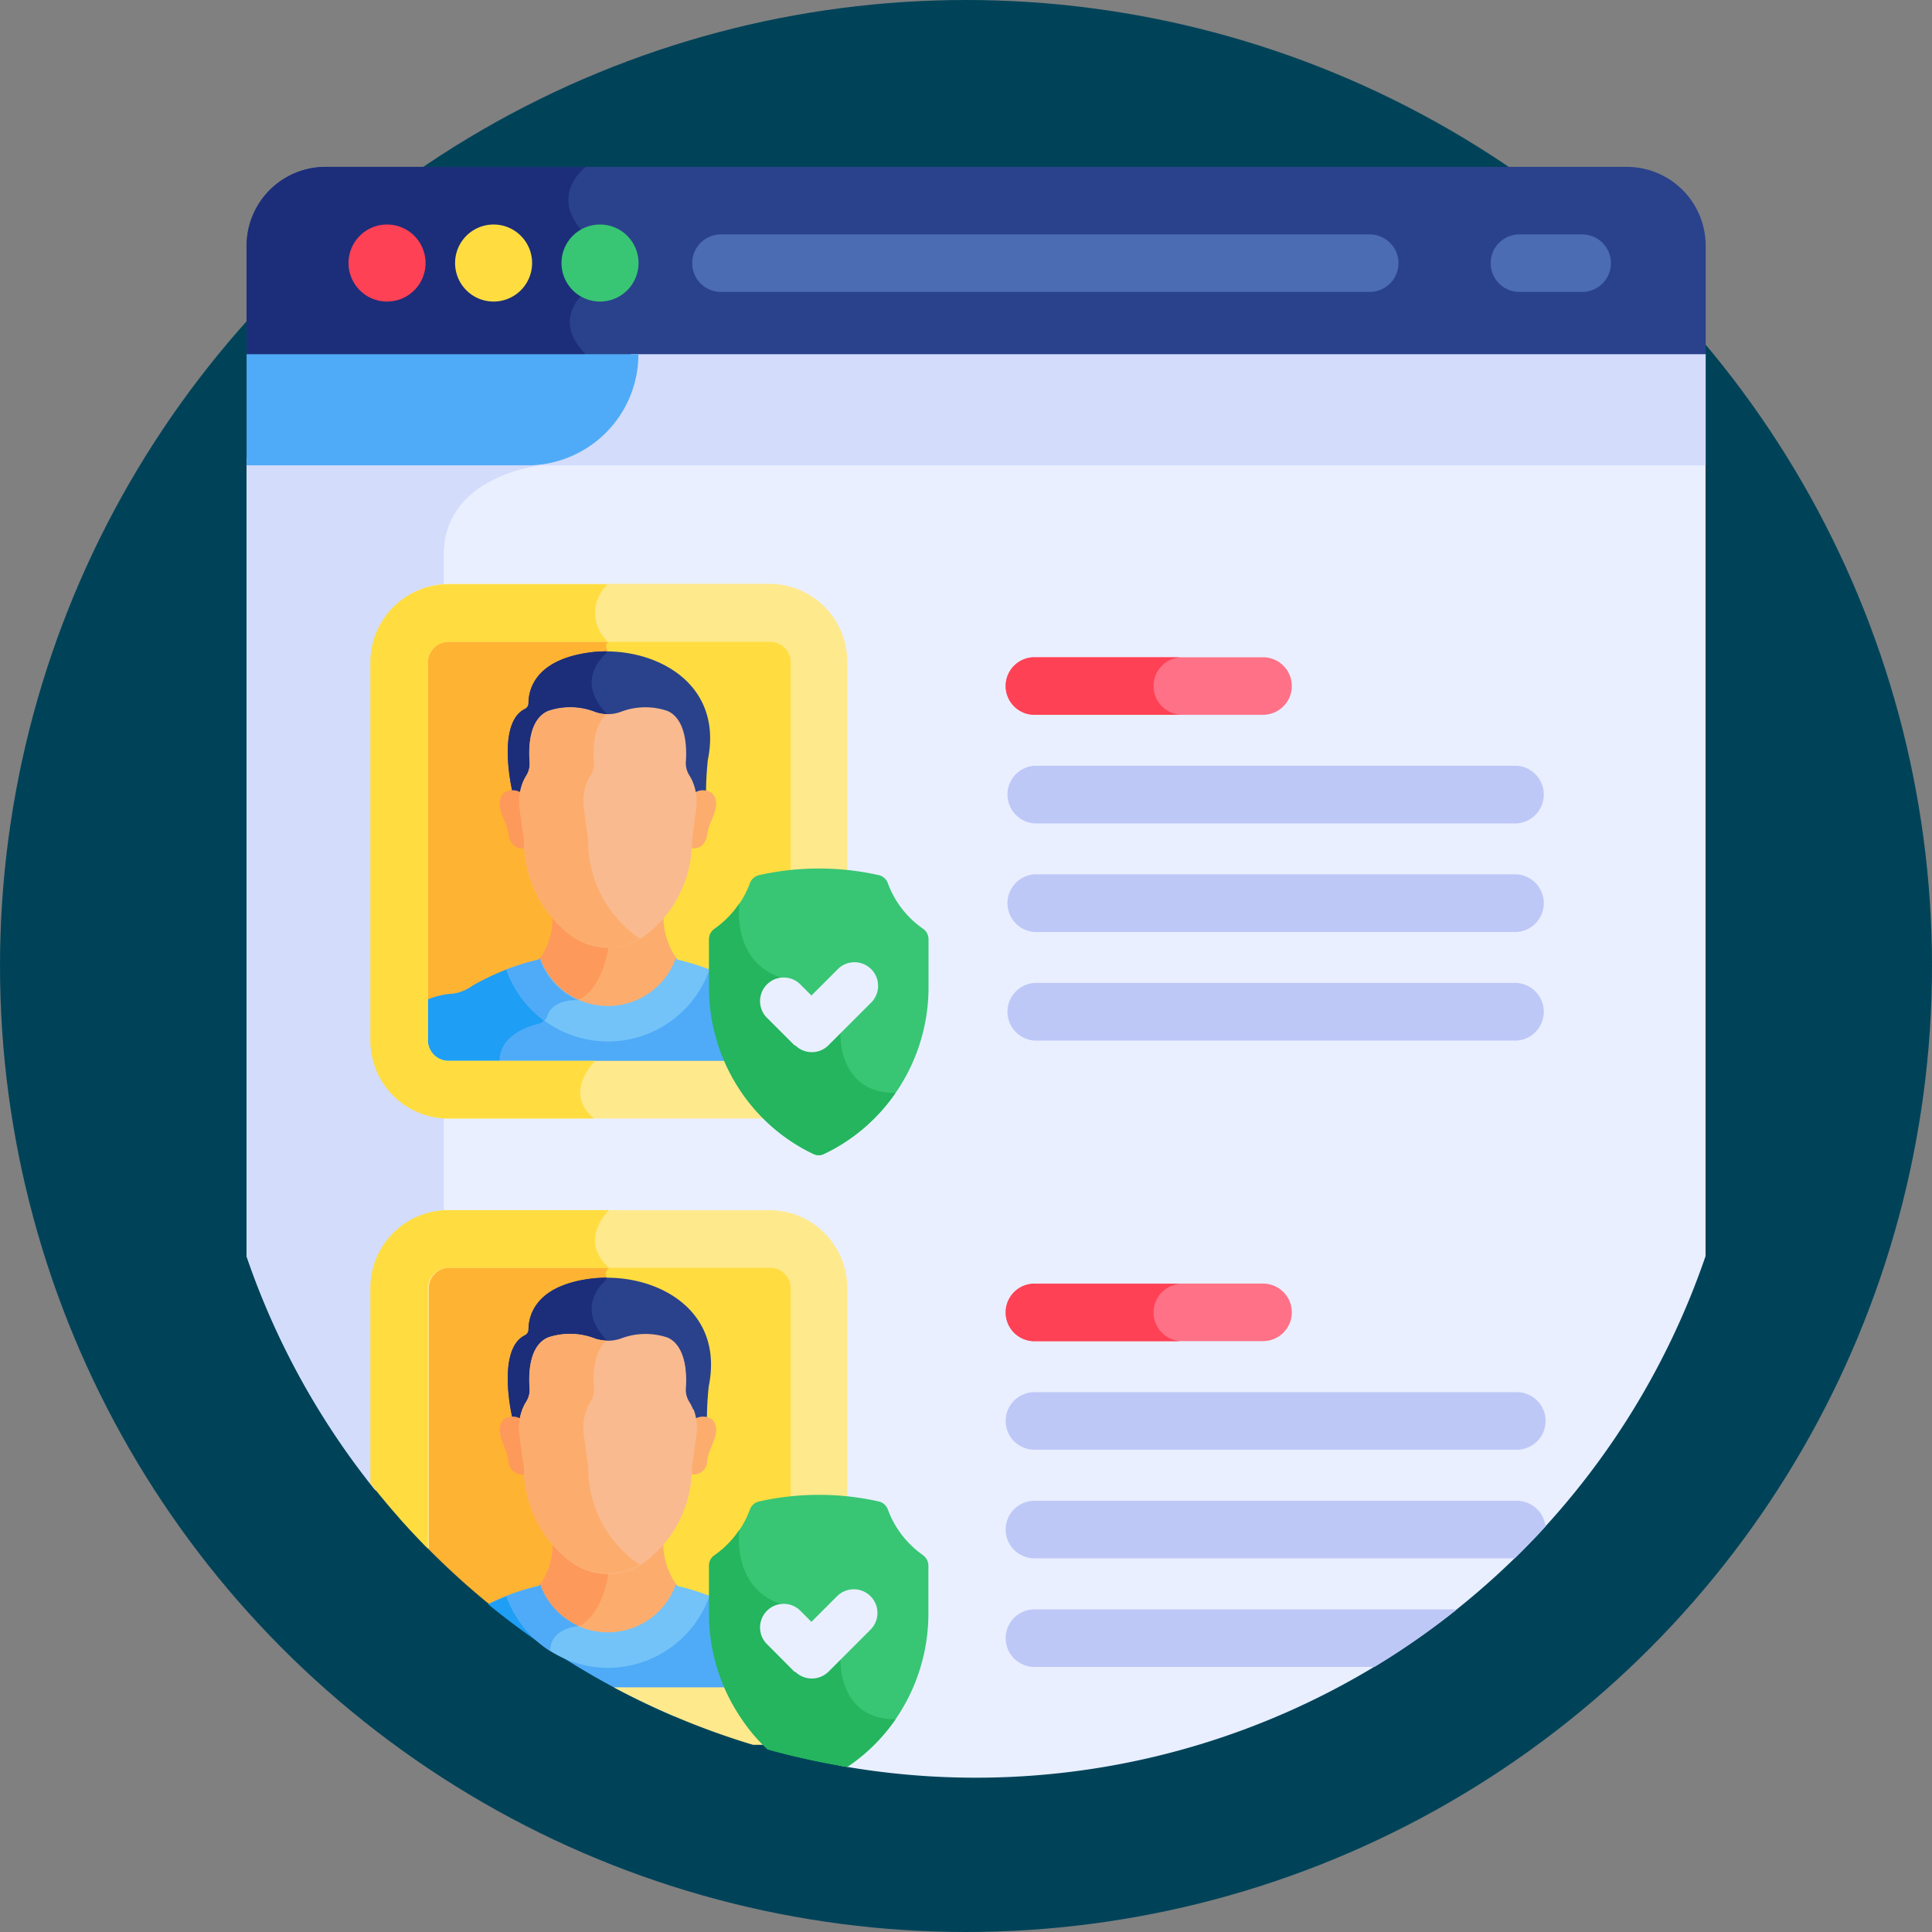
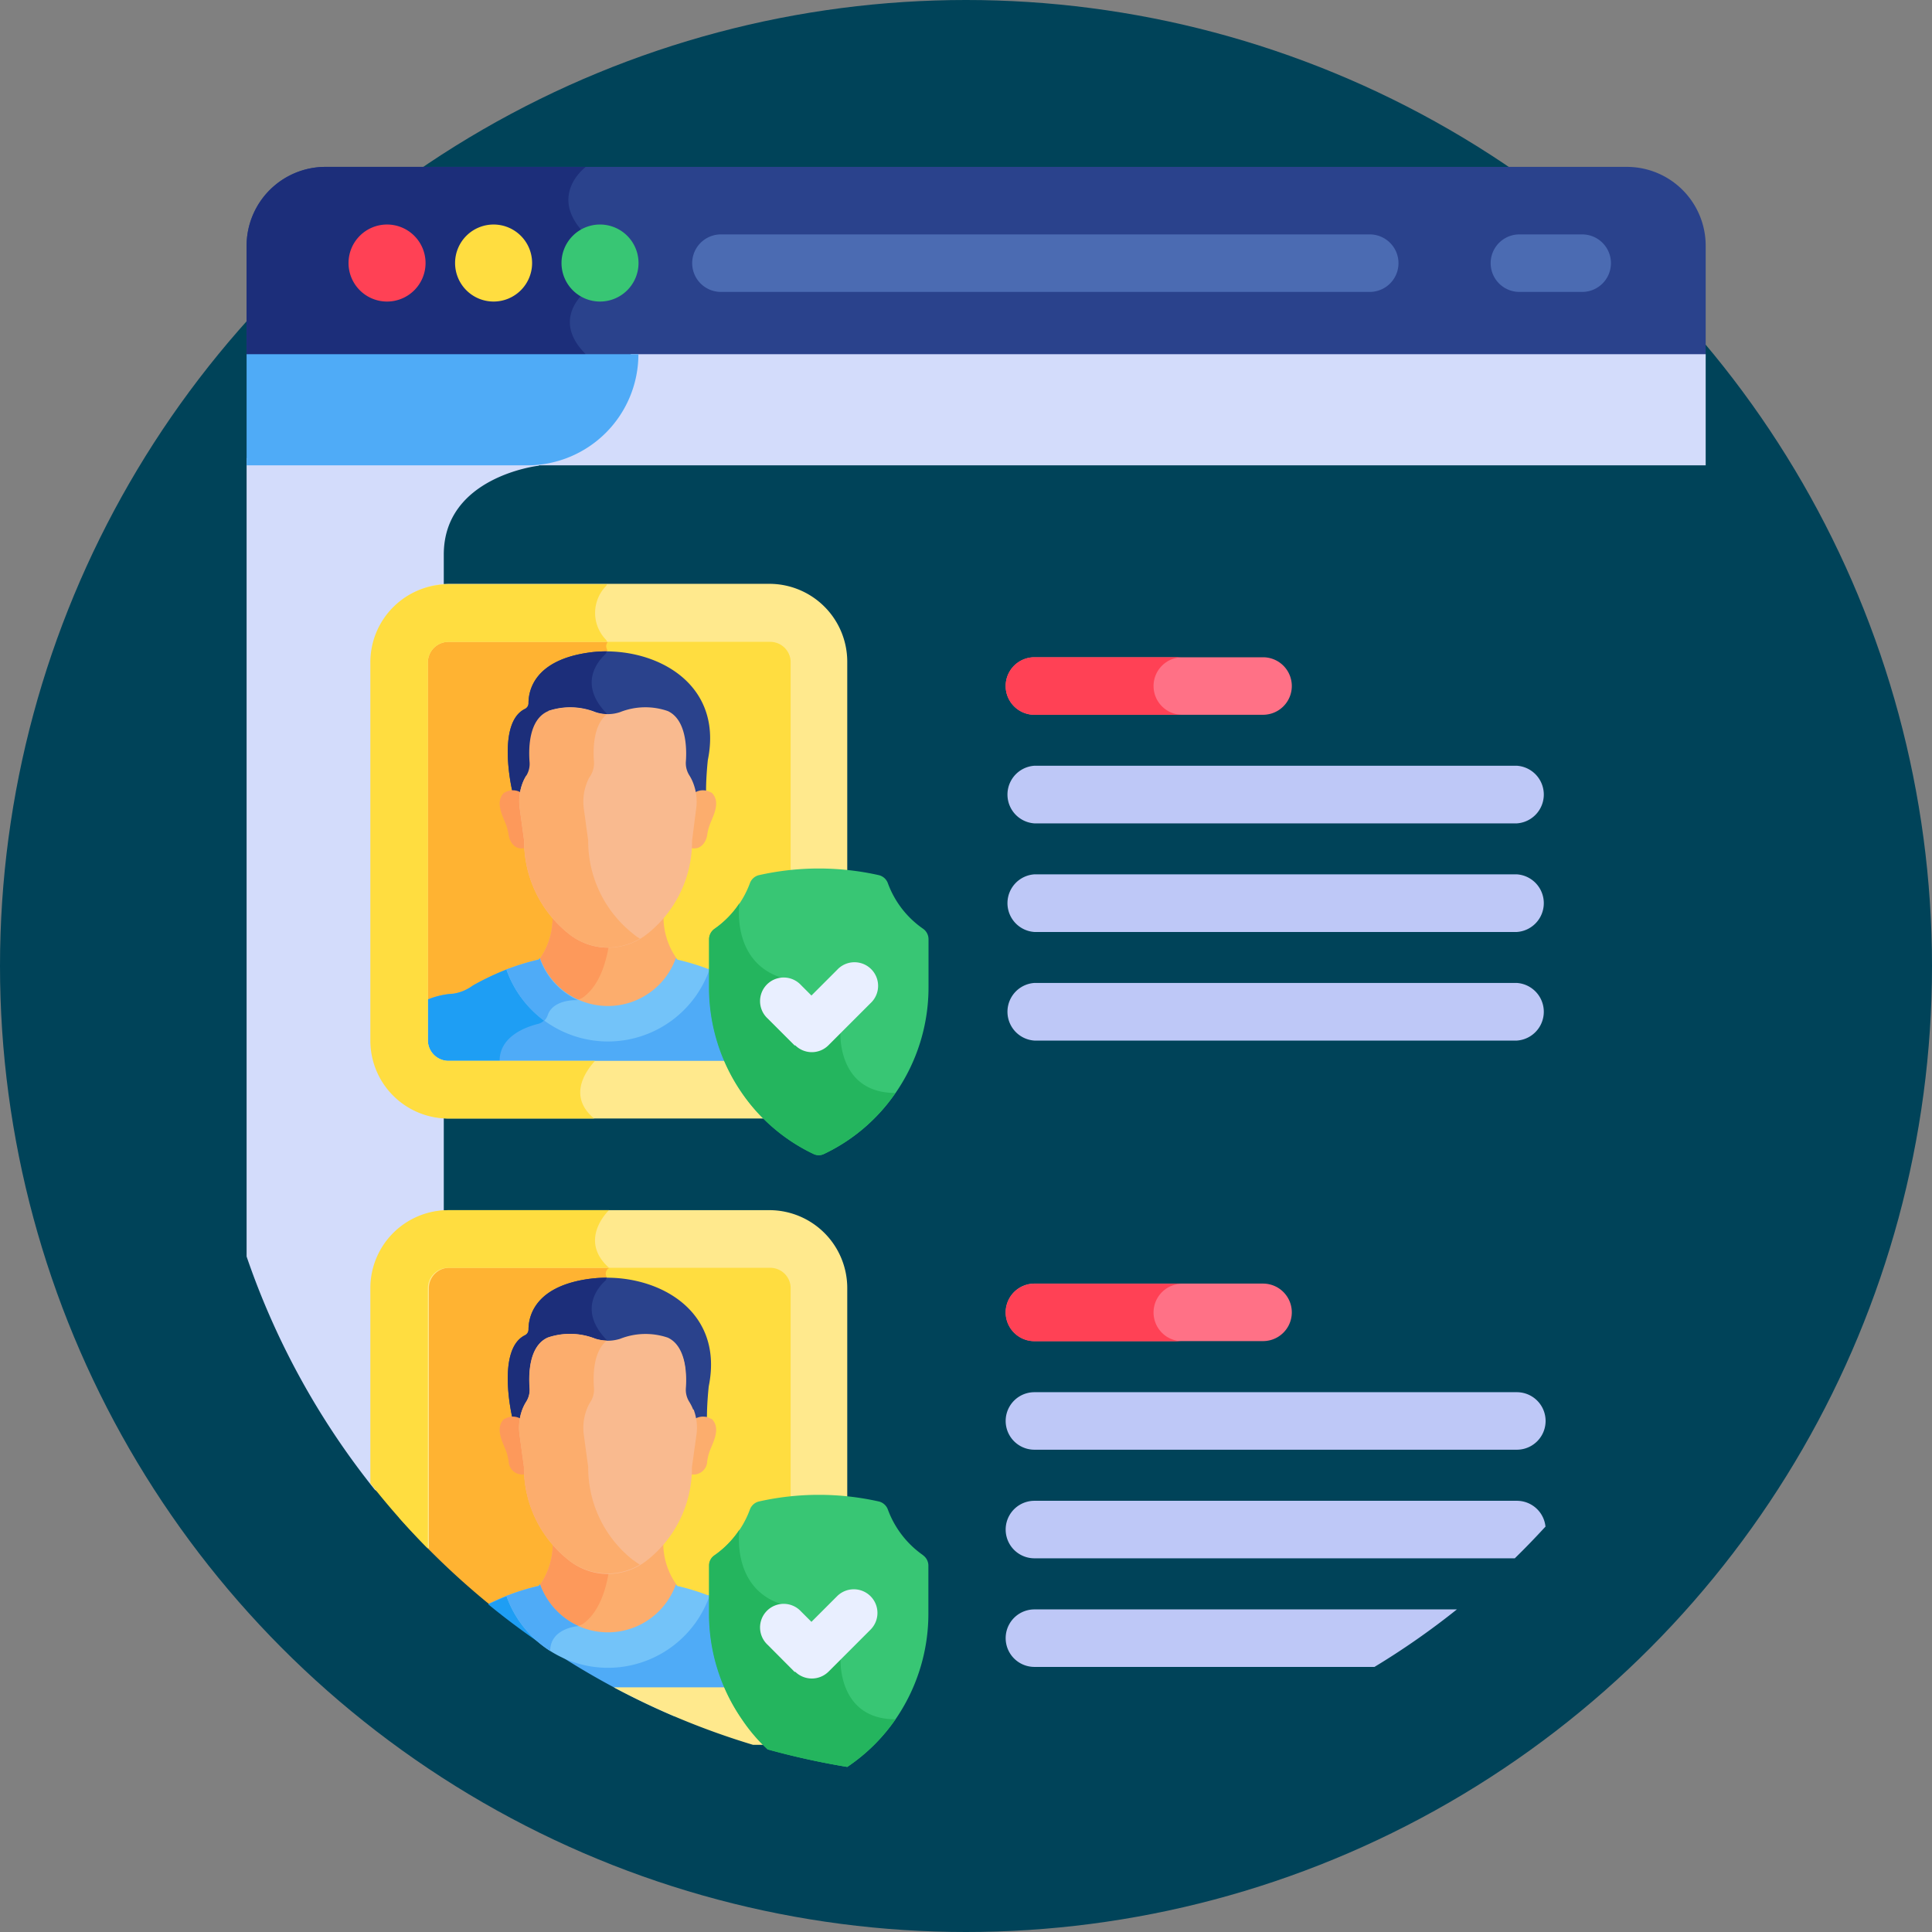
<svg xmlns="http://www.w3.org/2000/svg" viewBox="0 0 150.5 150.5">
  <rect x="0" y="0" width="150.5" height="150.5" fill="#808080" stroke="none" />
  <defs>
    <style>.cls-1{fill:#004359;}.cls-2{fill:#e9efff;}.cls-3{fill:#d3dcfb;}.cls-4{fill:#ffdd40;}.cls-5{fill:#ffb332;}.cls-6{fill:#2a428c;}.cls-7{fill:#1c2e7a;}.cls-8{fill:#ff4155;}.cls-9{fill:#38c674;}.cls-10{fill:#4fabf7;}.cls-11{fill:#fcad6d;}.cls-12{fill:#fd995b;}.cls-13{fill:#1e9ef4;}.cls-14{fill:#73c3f9;}.cls-15{fill:#f9ba8f;}.cls-16{fill:#4b6bb2;}.cls-17{fill:#ff7186;}.cls-18{fill:#bec8f7;}.cls-19{fill:#ffe98d;}.cls-20{fill:#24b55e;}</style>
  </defs>
  <g id="Layer_2" data-name="Layer 2">
    <g id="Grid">
      <circle class="cls-1" cx="75.25" cy="75.25" r="75.25" />
-       <path class="cls-2" d="M19.21,35.65v62.2a60.11,60.11,0,0,0,10,18.17l36.21,21.52a60.09,60.09,0,0,0,67.44-39.69V35.65Z" />
      <path class="cls-3" d="M34.57,119.2v-76c0-6.08,7.38-6.92,7.38-6.92a8.5,8.5,0,0,0,.81-.6H19.21v62.2a60.19,60.19,0,0,0,10,18.18Z" />
      <path class="cls-4" d="M60,47.72h-25a3.84,3.84,0,0,0-3.83,3.83V81.06a3.84,3.84,0,0,0,3.83,3.83H60a3.84,3.84,0,0,0,3.83-3.83V51.55A3.84,3.84,0,0,0,60,47.72Z" />
      <path class="cls-5" d="M34.92,47.72a3.84,3.84,0,0,0-3.83,3.83V81.06a3.84,3.84,0,0,0,3.83,3.83H45.21a4,4,0,0,1,1.15-2.26.3.3,0,0,0,.08-.18l.85-26.69a.32.32,0,0,0-.08-.2c-2.24-2.32-.62-4.14,0-4.67a.28.28,0,0,0,.07-.32.49.49,0,0,1,0-.46.3.3,0,0,0,0-.31,2.85,2.85,0,0,1-.85-2.08Z" />
      <path class="cls-4" d="M60,96.51h-25a3.84,3.84,0,0,0-3.83,3.83v17.89a60.81,60.81,0,0,0,7,6.72l9.72,6.48q2.3,1.23,4.68,2.25H60a3.84,3.84,0,0,0,3.83-3.83V100.34A3.84,3.84,0,0,0,60,96.51Z" />
      <path class="cls-5" d="M34.92,96.51a3.84,3.84,0,0,0-3.83,3.83v17.89a60.81,60.81,0,0,0,7,6.72l6.21,4.14,3-1.93V99.53a.5.5,0,0,1,.18-.77,2.77,2.77,0,0,1-1.08-2.25Z" />
      <path class="cls-6" d="M126.73,13H25.36a6.15,6.15,0,0,0-6.15,6.14v8.73H132.87V19.16A6.14,6.14,0,0,0,126.73,13Z" />
      <path class="cls-7" d="M45.58,13H25.36a6.15,6.15,0,0,0-6.15,6.14v8.73h26.4l0-.3c-2.74-2.74,0-4.85,0-4.85V18.26c-3-3,0-5.24,0-5.24Z" />
      <path class="cls-8" d="M30.15,23.49a3,3,0,1,1,3-3,3,3,0,0,1-3,3Z" />
      <path class="cls-4" d="M38.45,23.49a3,3,0,1,1,3-3,3,3,0,0,1-3,3Z" />
      <path class="cls-9" d="M46.74,23.49a3,3,0,1,1,3-3,3,3,0,0,1-3,3Z" />
      <path class="cls-3" d="M49.14,27.59a8.66,8.66,0,0,1-8.66,8.66h92.39V27.59Z" />
      <path class="cls-10" d="M49.73,27.59H19.21v8.66H41.08a8.66,8.66,0,0,0,8.65-8.66Z" />
      <path class="cls-11" d="M47.36,78.52a5.79,5.79,0,0,0,5.41-3.77h0a5.6,5.6,0,0,1-1.08-3.53,9.71,9.71,0,0,1-1.33,1.27,4.88,4.88,0,0,1-6,0,9.13,9.13,0,0,1-1.32-1.27A5.55,5.55,0,0,1,42,74.75h0a5.79,5.79,0,0,0,5.42,3.77Z" />
      <path class="cls-12" d="M47.36,73.51a4.89,4.89,0,0,1-3-1,9.13,9.13,0,0,1-1.32-1.27A5.55,5.55,0,0,1,42,74.75h0a5.85,5.85,0,0,0,2.78,3.13h.07a1,1,0,0,0,.6-.21c1.36-1,1.82-3,2-4.16Z" />
      <path class="cls-10" d="M31.09,79.36v1.7a3.84,3.84,0,0,0,3.83,3.83H60a3.84,3.84,0,0,0,3.83-3.83V79.55a6.15,6.15,0,0,0-4.4-2.14,3.57,3.57,0,0,1-1.51-.64,19.79,19.79,0,0,0-2.76-1.3,8.23,8.23,0,0,1-15.53,0,20.34,20.34,0,0,0-2.76,1.3,3.37,3.37,0,0,1-1.51.63,6.24,6.24,0,0,0-4.23,2Z" />
      <path class="cls-13" d="M38.92,82.64c0-1.87,1.95-2.62,3-2.88a1.07,1.07,0,0,0,.57-.38,8.28,8.28,0,0,1-2.9-3.91,20.34,20.34,0,0,0-2.76,1.3,3.52,3.52,0,0,1-1.51.64,6.19,6.19,0,0,0-4.23,2v1.7a3.84,3.84,0,0,0,3.83,3.83h2.95a4.23,4.23,0,0,0,1.05-2.25Z" />
      <path class="cls-6" d="M45.91,50.83c-4.32.59-4.74,3-4.74,3.94a.49.49,0,0,1-.27.45c-2.25,1.09-1,6.37-1,6.37a2.67,2.67,0,0,1,.74.3,4.18,4.18,0,0,1,.21-.79,4.48,4.48,0,0,1,.29-.58,1.79,1.79,0,0,0,.28-1.08c-.09-1.11-.15-3.17,1.31-3.83a5.36,5.36,0,0,1,3.7.09,3,3,0,0,0,1.93,0A5.39,5.39,0,0,1,52,55.61c1.45.65,1.39,2.71,1.31,3.82a1.75,1.75,0,0,0,.27,1.09,3.73,3.73,0,0,1,.3.6,4.15,4.15,0,0,1,.2.77A2,2,0,0,1,55,61.6c0-1.15.14-2.4.14-2.4,1.28-6.28-4.59-9-9.26-8.37Z" />
      <path class="cls-7" d="M47.17,50.89a.24.24,0,0,0,.09-.15,10,10,0,0,0-1.35.09c-4.32.59-4.74,3-4.74,3.94a.49.49,0,0,1-.27.45c-2.25,1.09-1,6.37-1,6.37a2.67,2.67,0,0,1,.74.3,4.18,4.18,0,0,1,.21-.79,4.48,4.48,0,0,1,.29-.58,1.8,1.8,0,0,0,.28-1.09c-.09-1.1-.15-3.16,1.31-3.82a5.36,5.36,0,0,1,3.7.09,3.39,3.39,0,0,0,.89.15v-.09a.32.32,0,0,0-.08-.2c-2.24-2.32-.62-4.14,0-4.67Z" />
      <path class="cls-14" d="M47.36,81.13a8.39,8.39,0,0,0,7.91-5.61,18.88,18.88,0,0,0-2.52-.77l-.1-.12a5.62,5.62,0,0,1-10.59,0l-.1.12a18.74,18.74,0,0,0-2.51.77,8.39,8.39,0,0,0,7.91,5.61Z" />
      <path class="cls-10" d="M42.06,74.63l-.1.12a18.74,18.74,0,0,0-2.51.77,8.4,8.4,0,0,0,2.94,4,1.09,1.09,0,0,0,.27-.42c.32-1,1.55-1.18,2.13-1.19l.22,0a5.62,5.62,0,0,1-2.95-3.21Z" />
      <path class="cls-11" d="M55.41,61.75a1.22,1.22,0,0,0-1.3,0,4,4,0,0,1,0,1.2l-.34,2.49c0,.21,0,.4,0,.6.84.25,1.25-.5,1.32-1a3.61,3.61,0,0,1,.15-.65c.22-.69,1-1.89.18-2.66Z" />
      <path class="cls-12" d="M39.3,61.75a1.22,1.22,0,0,1,1.3,0,4,4,0,0,0,0,1.2l.34,2.49c0,.21,0,.4,0,.6-.84.25-1.25-.5-1.32-1a3.61,3.61,0,0,0-.15-.65c-.22-.69-1-1.89-.18-2.66Z" />
-       <path class="cls-15" d="M54,61a3.36,3.36,0,0,0-.3-.6,1.78,1.78,0,0,1-.27-1.1c.08-1.1,0-3.26-1.41-3.91a5.34,5.34,0,0,0-3.71.08,3,3,0,0,1-1.93,0,5.31,5.31,0,0,0-3.7-.08c-1.46.65-1.5,2.82-1.42,3.92A1.75,1.75,0,0,1,41,60.42a3.14,3.14,0,0,0-.29.58,4,4,0,0,0-.22,2l.34,2.49a9.19,9.19,0,0,0,3.54,7.3,4.88,4.88,0,0,0,6,0,9.19,9.19,0,0,0,3.54-7.3L54.23,63A4,4,0,0,0,54,61Z" />
+       <path class="cls-15" d="M54,61a3.36,3.36,0,0,0-.3-.6,1.78,1.78,0,0,1-.27-1.1c.08-1.1,0-3.26-1.41-3.91a5.34,5.34,0,0,0-3.71.08,3,3,0,0,1-1.93,0,5.31,5.31,0,0,0-3.7-.08A1.75,1.75,0,0,1,41,60.42a3.14,3.14,0,0,0-.29.58,4,4,0,0,0-.22,2l.34,2.49a9.19,9.19,0,0,0,3.54,7.3,4.88,4.88,0,0,0,6,0,9.19,9.19,0,0,0,3.54-7.3L54.23,63A4,4,0,0,0,54,61Z" />
      <path class="cls-11" d="M49.37,72.78a9.19,9.19,0,0,1-3.55-7.3L45.48,63a4,4,0,0,1,.23-2,2.62,2.62,0,0,1,.29-.58,1.83,1.83,0,0,0,.27-1.09c-.08-1-.05-2.85,1-3.68a3.1,3.1,0,0,1-.9-.16,5.31,5.31,0,0,0-3.7-.08c-1.46.65-1.5,2.82-1.42,3.92A1.75,1.75,0,0,1,41,60.42a3.14,3.14,0,0,0-.29.58,4,4,0,0,0-.22,2l.34,2.49a9.19,9.19,0,0,0,3.54,7.3,4.87,4.87,0,0,0,5.48.33,5.11,5.11,0,0,1-.48-.33Z" />
      <path class="cls-11" d="M47.36,127.31a5.79,5.79,0,0,0,5.41-3.77h0A5.59,5.59,0,0,1,51.67,120a10.36,10.36,0,0,1-1.33,1.27,4.92,4.92,0,0,1-6,0A9.7,9.7,0,0,1,43.05,120,5.54,5.54,0,0,1,42,123.54h0a5.79,5.79,0,0,0,5.42,3.77Z" />
      <path class="cls-12" d="M47.36,122.3a4.88,4.88,0,0,1-3-1A9.7,9.7,0,0,1,43.05,120,5.54,5.54,0,0,1,42,123.54h0a5.85,5.85,0,0,0,2.78,3.13h.07a1.08,1.08,0,0,0,.6-.2c1.36-1,1.82-3,2-4.17Z" />
      <path class="cls-6" d="M45.91,99.62c-4.32.59-4.74,3-4.74,3.95a.49.49,0,0,1-.27.44c-2.25,1.1-1,6.38-1,6.38a2.65,2.65,0,0,1,.74.29,4.39,4.39,0,0,1,.21-.79,5.23,5.23,0,0,1,.29-.58,1.79,1.79,0,0,0,.28-1.08c-.09-1.1-.15-3.17,1.31-3.82a5.31,5.31,0,0,1,3.7.08,3,3,0,0,0,1.93,0,5.34,5.34,0,0,1,3.71-.08c1.45.65,1.39,2.7,1.31,3.81a1.75,1.75,0,0,0,.27,1.09,4.2,4.2,0,0,1,.3.6,4.15,4.15,0,0,1,.2.77,2,2,0,0,1,.92-.29c0-1.15.14-2.4.14-2.4,1.28-6.28-4.59-9-9.26-8.37Z" />
      <path class="cls-7" d="M47.17,99.69a.29.29,0,0,0,.09-.16,10,10,0,0,0-1.35.09c-4.32.59-4.74,3-4.74,3.95a.49.49,0,0,1-.27.44c-2.25,1.1-1,6.38-1,6.38a2.65,2.65,0,0,1,.74.29,4.39,4.39,0,0,1,.21-.79,5.23,5.23,0,0,1,.29-.58,1.79,1.79,0,0,0,.28-1.08c-.09-1.1-.15-3.17,1.31-3.83a5.36,5.36,0,0,1,3.7.09,3,3,0,0,0,.89.16v-.09a.28.28,0,0,0-.08-.2c-2.24-2.33-.62-4.15,0-4.67Z" />
      <path class="cls-11" d="M55.41,110.54a1.22,1.22,0,0,0-1.3,0,4,4,0,0,1,0,1.2l-.34,2.5c0,.2,0,.4,0,.59a1.06,1.06,0,0,0,1.32-1,3.92,3.92,0,0,1,.15-.66c.22-.69,1-1.88.18-2.66Z" />
      <path class="cls-12" d="M39.3,110.54a1.22,1.22,0,0,1,1.3,0,4,4,0,0,0,0,1.2l.34,2.5c0,.2,0,.4,0,.59a1.06,1.06,0,0,1-1.32-1,3.92,3.92,0,0,0-.15-.66c-.22-.69-1-1.88-.18-2.66Z" />
      <path class="cls-15" d="M54,109.81a3.73,3.73,0,0,0-.3-.6,1.76,1.76,0,0,1-.27-1.09c.08-1.11,0-3.27-1.41-3.92a5.39,5.39,0,0,0-3.71.09,3.18,3.18,0,0,1-1.93,0,5.36,5.36,0,0,0-3.7-.09c-1.46.65-1.5,2.82-1.42,3.93a1.72,1.72,0,0,1-.27,1.08,3.49,3.49,0,0,0-.29.58,4,4,0,0,0-.22,2l.34,2.5a9.15,9.15,0,0,0,3.54,7.29,4.88,4.88,0,0,0,6,0,9.15,9.15,0,0,0,3.54-7.29l.35-2.5a4,4,0,0,0-.22-2Z" />
      <path class="cls-11" d="M49.37,121.57a9.15,9.15,0,0,1-3.55-7.29l-.34-2.5a4,4,0,0,1,.23-2,2.86,2.86,0,0,1,.29-.58,1.78,1.78,0,0,0,.27-1.08c-.08-1-.05-2.85,1-3.69a3.46,3.46,0,0,1-.9-.15,5.36,5.36,0,0,0-3.7-.09c-1.46.65-1.5,2.82-1.42,3.93a1.72,1.72,0,0,1-.27,1.08,3.49,3.49,0,0,0-.29.58,4,4,0,0,0-.22,2l.34,2.5a9.15,9.15,0,0,0,3.54,7.29,4.89,4.89,0,0,0,3,1,4.84,4.84,0,0,0,2.49-.69,5.11,5.11,0,0,1-.48-.33Z" />
      <path class="cls-10" d="M59.39,126.2a3.54,3.54,0,0,1-1.51-.63,19.85,19.85,0,0,0-2.76-1.31,8.23,8.23,0,0,1-15.53,0c-.52.2-1,.42-1.54.67a60.51,60.51,0,0,0,14.43,8.75H60a3.84,3.84,0,0,0,3.83-3.83v-1.51a6.15,6.15,0,0,0-4.4-2.14Z" />
      <path class="cls-13" d="M42.86,128.48s0,0,0,0a8.31,8.31,0,0,1-3.28-4.17c-.52.2-1,.42-1.54.67a59.6,59.6,0,0,0,4.81,3.55Z" />
      <path class="cls-14" d="M47.36,129.92a8.4,8.4,0,0,0,7.91-5.6,17.55,17.55,0,0,0-2.52-.78l-.1-.12a5.62,5.62,0,0,1-10.59,0l-.1.12a17.42,17.42,0,0,0-2.51.78,8.4,8.4,0,0,0,7.91,5.6Z" />
      <path class="cls-16" d="M123.25,22.74h-4.89a2.24,2.24,0,1,1,0-4.48h4.89a2.24,2.24,0,0,1,0,4.48Z" />
      <path class="cls-16" d="M106.7,22.74H56.16a2.24,2.24,0,1,1,0-4.48H106.7a2.24,2.24,0,0,1,0,4.48Z" />
      <path class="cls-17" d="M98.39,55.68H80.58a2.24,2.24,0,1,1,0-4.48H98.39a2.24,2.24,0,0,1,0,4.48Z" />
      <path class="cls-18" d="M118.16,64.14H80.58a2.25,2.25,0,0,1,0-4.49h37.58a2.25,2.25,0,0,1,0,4.49Z" />
      <path class="cls-18" d="M118.16,72.6H80.58a2.25,2.25,0,0,1,0-4.49h37.58a2.25,2.25,0,0,1,0,4.49Z" />
      <path class="cls-18" d="M118.16,81.06H80.58a2.25,2.25,0,0,1,0-4.49h37.58a2.25,2.25,0,0,1,0,4.49Z" />
      <path class="cls-17" d="M98.39,104.47H80.58a2.24,2.24,0,0,1,0-4.48H98.39a2.24,2.24,0,0,1,0,4.48Z" />
      <path class="cls-8" d="M89.86,53.44A2.24,2.24,0,0,1,92.1,51.2H80.58a2.24,2.24,0,1,0,0,4.48H92.1a2.24,2.24,0,0,1-2.24-2.24Z" />
      <path class="cls-8" d="M89.86,102.23A2.24,2.24,0,0,1,92.1,100H80.58a2.24,2.24,0,0,0,0,4.48H92.1a2.24,2.24,0,0,1-2.24-2.24Z" />
      <path class="cls-18" d="M118.16,112.93H80.58a2.24,2.24,0,1,1,0-4.48h37.58a2.24,2.24,0,1,1,0,4.48Z" />
      <path class="cls-18" d="M120.39,118.91a2.24,2.24,0,0,0-2.23-2H80.58a2.24,2.24,0,0,0,0,4.48H118c.82-.8,1.62-1.63,2.4-2.48Z" />
      <path class="cls-18" d="M80.58,125.37a2.24,2.24,0,0,0,0,4.48h26.49a59.87,59.87,0,0,0,6.42-4.48Z" />
      <path class="cls-19" d="M60,87.13h-25a6.07,6.07,0,0,1-6.07-6.07V51.55a6.07,6.07,0,0,1,6.07-6.07H60A6.07,6.07,0,0,1,66,51.55V81.06A6.07,6.07,0,0,1,60,87.13ZM34.92,50a1.61,1.61,0,0,0-1.59,1.59V81.06a1.61,1.61,0,0,0,1.59,1.58H60a1.59,1.59,0,0,0,1.59-1.58V51.55A1.59,1.59,0,0,0,60,50Z" />
      <path class="cls-4" d="M34.92,82.64a1.61,1.61,0,0,1-1.59-1.58V51.55A1.61,1.61,0,0,1,34.92,50H47.28a.33.33,0,0,0-.07-.16,3,3,0,0,1,0-4.19.19.19,0,0,0,.06-.13H34.92a6.07,6.07,0,0,0-6.07,6.07V81.06a6.07,6.07,0,0,0,6.07,6.07H46.28c-2.24-1.87-.37-4,.07-4.49Z" />
      <path class="cls-19" d="M60,94.27h-25a6.07,6.07,0,0,0-6.07,6.07v15.21a58.32,58.32,0,0,0,4.48,5.08V100.34a1.59,1.59,0,0,1,1.59-1.58H60a1.59,1.59,0,0,1,1.59,1.58v29.51A1.59,1.59,0,0,1,60,131.44H47.81a59.4,59.4,0,0,0,10.85,4.48H60A6.07,6.07,0,0,0,66,129.85V100.34A6.07,6.07,0,0,0,60,94.27Z" />
      <path class="cls-4" d="M47.44,94.27H34.92a6.07,6.07,0,0,0-6.07,6.07v15.21a58.32,58.32,0,0,0,4.48,5.08V100.34a1.59,1.59,0,0,1,1.59-1.58H47.44c-2.45-2.19,0-4.49,0-4.49Z" />
      <path class="cls-9" d="M71.91,72.35a7.4,7.4,0,0,1-2.75-3.56,1,1,0,0,0-.67-.61,21.3,21.3,0,0,0-9.4,0,1,1,0,0,0-.67.61,7.46,7.46,0,0,1-2.75,3.56,1,1,0,0,0-.42.79v3.74a14.45,14.45,0,0,0,2.56,8.25,14.1,14.1,0,0,0,5.58,4.76.93.93,0,0,0,.8,0,14.1,14.1,0,0,0,5.58-4.76,14.45,14.45,0,0,0,2.56-8.25V73.14a1,1,0,0,0-.42-.79Z" />
      <path class="cls-20" d="M65.49,80.47,61,76.2c-4.08-1.21-3.4-5.84-3.4-5.84h0a7.38,7.38,0,0,1-1.95,2,1,1,0,0,0-.42.79v3.74a14.45,14.45,0,0,0,2.56,8.25,14.1,14.1,0,0,0,5.58,4.76.93.93,0,0,0,.8,0,14.1,14.1,0,0,0,5.58-4.76c-4.52,0-4.28-4.66-4.28-4.66Z" />
      <path class="cls-2" d="M61.91,81.45,59.8,79.34a1.84,1.84,0,1,1,2.6-2.6l.81.81,2-2a1.84,1.84,0,1,1,2.6,2.6l-3.27,3.27a1.83,1.83,0,0,1-2.6,0Z" />
      <path class="cls-9" d="M71.91,121.15a7.48,7.48,0,0,1-2.75-3.57,1,1,0,0,0-.67-.61,21.3,21.3,0,0,0-9.4,0,1,1,0,0,0-.67.61,7.48,7.48,0,0,1-2.75,3.57,1,1,0,0,0-.42.78v3.75a14.45,14.45,0,0,0,2.56,8.24,13.45,13.45,0,0,0,2,2.35A59.35,59.35,0,0,0,66,137.64a14.11,14.11,0,0,0,3.76-3.71,14.5,14.5,0,0,0,2.56-8.25v-3.75a1,1,0,0,0-.42-.78Z" />
      <path class="cls-20" d="M65.49,129.26,61,125c-4.08-1.21-3.4-5.84-3.4-5.84h0a7.42,7.42,0,0,1-1.95,2,.94.94,0,0,0-.42.78v3.75a14.45,14.45,0,0,0,2.56,8.24,13.45,13.45,0,0,0,2,2.35A59.35,59.35,0,0,0,66,137.64a14.11,14.11,0,0,0,3.76-3.71c-4.52,0-4.28-4.67-4.28-4.67Z" />
      <path class="cls-2" d="M61.91,130.25l-2.11-2.12a1.84,1.84,0,1,1,2.6-2.6l.81.81,2-2a1.84,1.84,0,0,1,2.6,2.61l-3.27,3.27a1.85,1.85,0,0,1-2.6,0Z" />
      <path class="cls-10" d="M42.06,123.42l-.1.12a17.42,17.42,0,0,0-2.51.78,8.43,8.43,0,0,0,3.41,4.29c0-1.81,2.21-1.94,2.21-1.94h0a5.7,5.7,0,0,1-3-3.25Z" />
    </g>
  </g>
</svg>